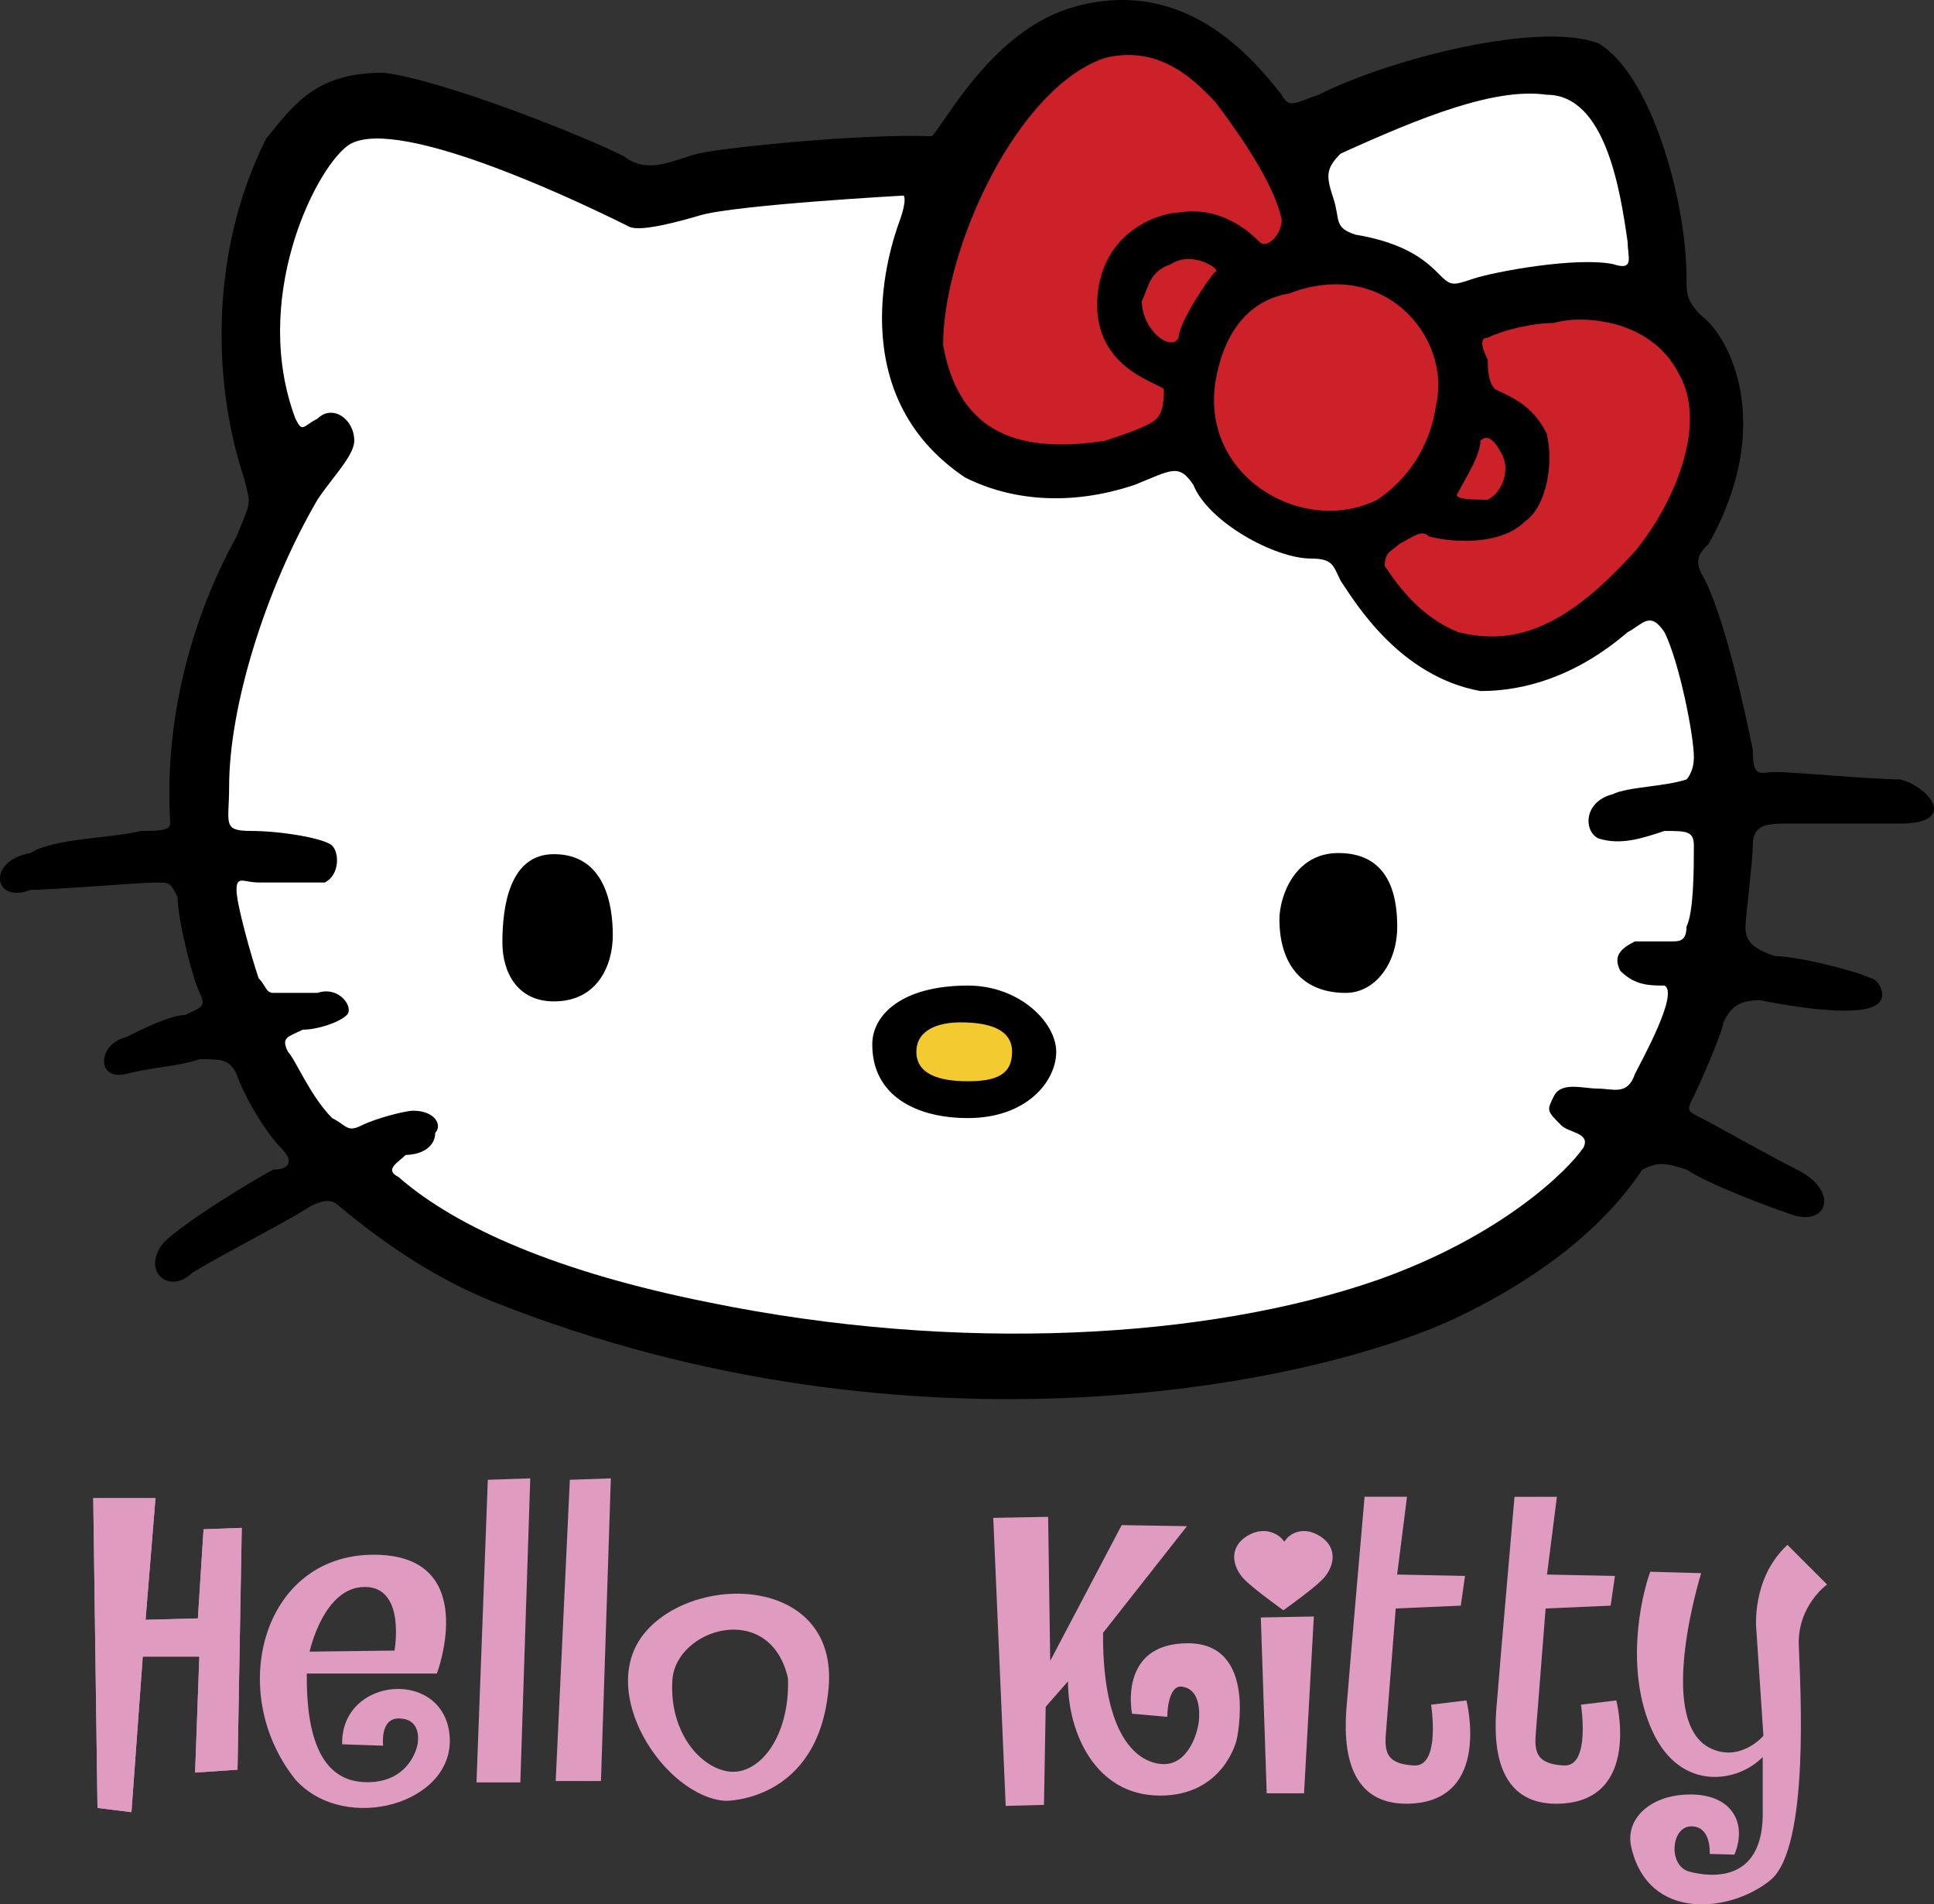
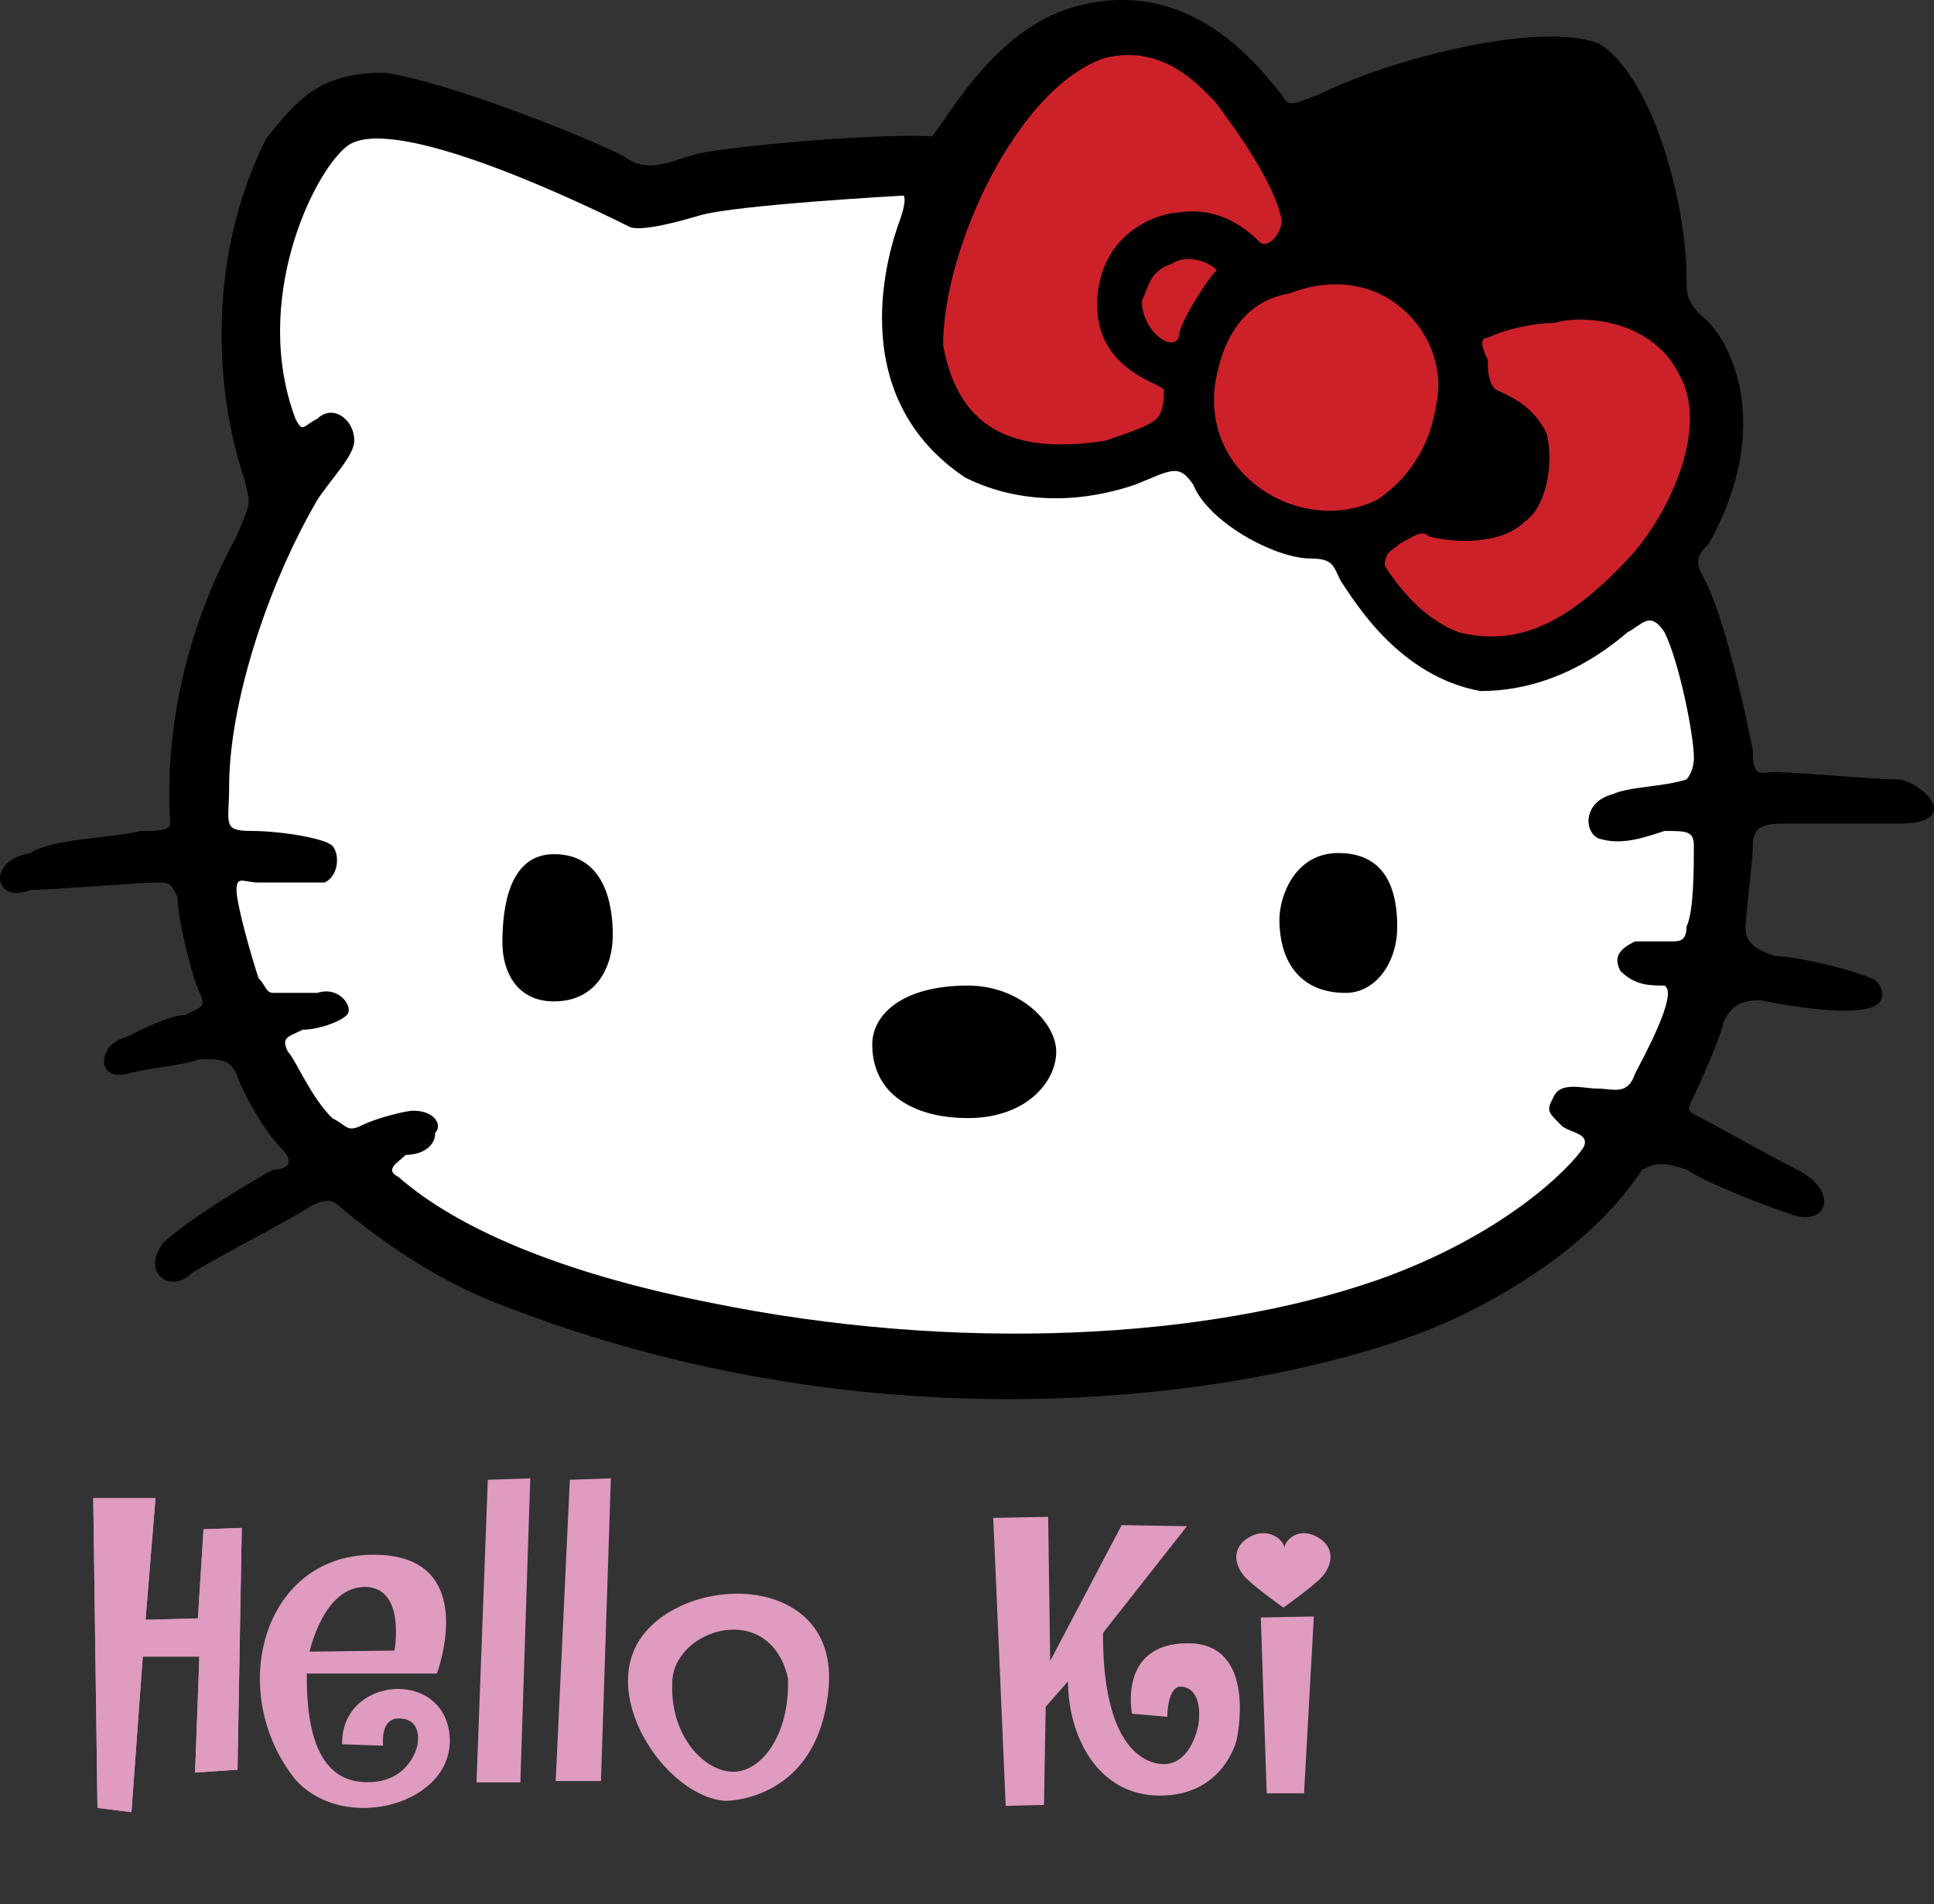
<svg xmlns="http://www.w3.org/2000/svg" xml:space="preserve" width="204.244mm" height="201.097mm" version="1.1" style="shape-rendering:geometricPrecision; text-rendering:geometricPrecision; image-rendering:optimizeQuality; fill-rule:evenodd; clip-rule:evenodd" viewBox="0 0 204.257 201.109">
  <rect x="0" y="0" width="204.257" height="201.109" fill="#333333" stroke="none" />
  <defs>
    <style type="text/css"> .str0 {stroke:#DF9BC0;stroke-width:0.449;stroke-miterlimit:2.613} .fil1 {fill:none} .fil5 {fill:#F4CA31} .fil4 {fill:#CD2129} .fil0 {fill:#DF9BC0} .fil2 {fill:black} .fil3 {fill:white} </style>
  </defs>
  <g id="Layer_x0020_1">
    <g id="_725105056">
      <path class="fil0" d="M13.882 191.37l-3.586 -0.448 -0.447 -32.71 6.571 0 -1.045 12.845 5.526 -0.149 0.597 -9.41 4.033 -0.15 -0.448 25.541 -4.48 0.299 0.449 -12.247 -5.975 0 -1.194 16.429zm24.531 -3.174l0 0c-4.48,-0.223 -6.085,-4.779 -6.011,-11.463l13.741 0c0,0 4.779,-12.697 -6.871,-12.546 -11.65,0.15 -15.384,14.638 -8.066,23.75 5.228,5.825 16.878,2.539 16.28,-4.629 -0.597,-7.168 -11.501,-6.275 -11.351,0.896l4.331 0.147c0,0 -0.373,-2.875 1.643,-2.875 2.016,0 2.129,1.682 2.016,2.578 -0.111,0.895 -1.231,4.366 -5.713,4.143zm0.112 -20.609l0 0c4.369,0 3.137,6.72 3.136,6.72l-8.961 0.113c0,0 1.456,-6.832 5.825,-6.832zm16.43 20.647l0 0 -4.631 0 1.196 -31.963 4.481 -0.15 -1.046 32.113zm8.513 -0.15l0 0 -4.78 0 1.495 -31.813 4.332 -0.15 -1.046 31.963zm13.144 2.091l0 0c0,0 9.858,0.15 10.903,-11.948 1.003,-11.612 -13.743,-12.247 -19.267,-5.975 -5.526,6.273 1.978,17.512 8.364,17.923zm6.608 -12.956l0 0c0.224,6.16 -3.024,10.306 -6.272,9.857 -2.997,-0.411 -6.273,-4.146 -5.937,-9.633 0.336,-5.487 10.306,-8.512 12.21,-0.223zm33.275 -4.78l0 0 8.865 -11.269 -6.895 -0.111 -7.549 14.334 -0.219 -15.208 -5.796 0.109 1.313 30.418 4.045 -0.109 0.18 -10.359 2.354 -2.688c0,5.49 2.937,12.066 9.721,12.066 6.782,0 8.097,-5.911 8.097,-5.911 0,0 2.297,-10.176 -5.143,-10.176 -7.441,0 -5.909,7.44 -5.909,7.44l3.72 0.329c0,0 0,-3.504 1.641,-3.174 1.426,0.247 1.798,1.741 1.722,3.311 -0.072,1.569 -1.193,5.003 -3.881,4.853 -2.688,-0.151 -6.328,-2.988 -6.265,-13.854zm21.23 16.943l0 0 -3.943 0 -0.623 -18.57 5.6 -0.104 -1.034 18.674z" />
      <path class="fil0" d="M135.65 163.447c0.104,-0.933 1.659,-2.283 3.632,-1.038 1.971,1.242 1.242,3.216 0.207,4.252 -1.039,1.039 -3.944,3.113 -3.944,3.113 0,0 -2.906,-2.074 -3.942,-3.113 -1.038,-1.039 -1.766,-3.01 0.208,-4.252 1.971,-1.245 3.737,0.104 3.839,1.038z" />
-       <path class="fil1 str0" d="M135.65 163.447c0.104,-0.933 1.659,-2.283 3.632,-1.038 1.971,1.242 1.242,3.216 0.207,4.252 -1.039,1.039 -3.944,3.113 -3.944,3.113 0,0 -2.906,-2.074 -3.942,-3.113 -1.038,-1.039 -1.766,-3.01 0.208,-4.252 1.971,-1.245 3.737,0.104 3.839,1.038z" />
-       <path class="fil0" d="M144.121 158.064l4.479 0 -1.042 8.213 7.169 0.15 -0.449 3.137 -6.871 0.3c0,0 -0.895,11.351 -1.045,13.293 -0.148,1.942 0.15,3.137 2.987,3.285 2.836,0.15 1.794,-6.422 1.794,-6.422l3.733 -0.448c0,0 2.715,10.587 -5.977,10.902 -8.212,0.3 -6.722,-9.409 -6.572,-11.5 0.149,-2.089 1.792,-20.911 1.792,-20.911zm15.832 0l0 0c0,0 -1.643,18.821 -1.791,20.911 -0.151,2.091 -1.645,11.8 6.569,11.5 8.693,-0.316 5.975,-10.902 5.975,-10.902l-3.734 0.448c0,0 1.043,6.572 -1.791,6.422 -2.837,-0.149 -3.136,-1.344 -2.987,-3.285 0.147,-1.942 1.043,-13.293 1.043,-13.293l6.87 -0.3 0.452 -3.137 -7.173 -0.15 1.044 -8.213 -4.479 0zm14.339 7.917l0 0 5.378 0.15c0,0 -4.781,15.233 0.747,18.37 3.285,1.794 5.824,-1.192 5.824,-1.192l-0.747 -11.202c0,0 -0.597,-5.378 3.286,-8.962l4.183 4.184c0,0 -3.136,2.239 -2.987,6.421 0.15,4.182 1.196,21.357 -2.987,24.794 -4.183,3.434 -12.92,4.442 -14.713,-3.511 -0.67,-2.987 2.094,-5.599 6.423,-5.526 4.332,0.073 5.826,3.137 4.48,6.348l-2.614 -0.072c0,0 0.223,-2.912 -1.941,-2.912 -2.165,0 -2.463,4.181 -0.223,4.776 2.242,0.599 7.617,1.195 7.766,-5.825l0 -6.272c-2.689,2.762 -8.738,3.658 -11.648,-2.727 -2.92,-6.386 -1.238,-14.076 -0.228,-16.841z" />
      <path class="fil2" d="M113.602 0.678c11.647,-3.143 18.655,5.439 21.765,9.329 0.778,1.554 1.552,0.776 3.888,0 7.772,-3.889 23.318,-7.774 29.538,-5.441 5.445,3.106 9.329,16.324 9.329,24.874 0,1.556 0,2.332 1.558,3.889 3.108,2.333 7.773,11.663 0.779,24.099 -0.779,0.779 -1.561,1.558 -0.779,3.111 2.332,3.889 4.662,14.772 5.441,18.659 0,3.112 0.779,2.333 2.333,2.333 2.332,0 10.103,0.777 13.213,0.777 3.109,0.776 6.22,4.665 0,4.665l-11.66 0c-2.336,0 -3.886,0 -3.886,2.331 0,1.555 -0.779,7.776 -0.779,8.552 0,1.555 0.779,2.332 3.112,3.11 2.332,0 8.55,1.555 10.103,2.331 0.779,0 2.336,2.333 0,3.112 -2.33,0.777 -7.773,0 -11.657,-0.78 -2.338,0 -3.112,0.78 -3.888,2.333 0,0.776 -2.332,6.22 -3.114,7.774 -0.776,1.556 -0.776,1.556 0.782,2.335 1.55,0.776 6.991,3.886 10.104,5.44 4.663,2.336 3.111,6.223 -0.779,4.668 -2.336,-0.777 -8.547,-3.111 -10.883,-4.668 -2.332,-0.775 -3.111,-0.775 -4.664,0.002 -4.668,6.997 -12.213,12.095 -19.439,15.552 -14.986,7.175 -57.533,16.004 -101.829,-1.557 -6.176,-2.446 -11.665,-6.22 -16.327,-10.105 -0.777,-0.776 -1.556,-0.776 -3.109,0 -2.337,1.555 -8.555,4.665 -12.438,6.996 -2.335,2.335 -5.44,0 -3.109,-3.108 2.33,-2.333 10.108,-6.999 11.659,-7.775 1.552,0 2.336,-0.777 0.779,-2.332 -1.559,-1.554 -3.89,-5.444 -4.663,-7.773 -0.784,-1.555 -1.557,-1.555 -3.889,-1.555 -2.334,0.778 -4.665,0.778 -7.775,1.555 -3.11,0.776 -3.11,-3.111 0,-3.886 1.556,-0.782 4.661,-2.333 6.219,-2.333 1.556,-0.777 2.331,-0.777 1.556,-2.335 -0.777,-1.555 -2.334,-7.771 -2.334,-10.105 -0.778,-1.555 -0.778,-1.555 -2.33,-1.555 -1.554,0 -10.886,0.779 -13.216,0.779 -3.89,1.551 -4.663,-3.112 0,-3.889 2.33,-1.556 8.547,-1.556 11.662,-2.333 1.554,0 3.105,0 3.105,-0.776 -0.772,-12.44 3.115,-23.327 7.003,-30.322 1.553,-3.886 1.553,-3.111 0.773,-6.221 -3.108,-9.327 -3.886,-23.322 2.331,-35.761 3.115,-3.888 5.446,-6.998 12.437,-6.998 6.22,0.779 20.664,6.471 25.331,8.802 2.688,2.09 5.376,0.299 8.064,-0.299 2.689,-0.599 17.026,-2.091 24.495,-1.793 1.494,-1.494 6.472,-11.356 15.186,-13.705z" />
      <path class="fil3" d="M101.941 50.433c4.661,2.335 10.88,3.111 17.876,0.776 3.889,-1.552 4.662,-2.33 6.221,0 1.557,3.889 8.549,7.777 12.438,7.777 2.33,0 2.33,0.777 3.109,2.332 1.558,2.33 6.222,10.107 14.77,11.66 4.667,0 10.104,-1.551 15.546,-6.219 1.558,-0.776 2.336,-2.331 3.889,0 1.558,3.112 3.107,10.887 3.107,13.219 0,1.554 -0.776,2.333 -0.776,2.333 -2.332,0.776 -6.221,0.776 -7.772,1.555 -3.111,0.776 -3.111,3.886 -1.559,4.662 2.338,0.777 4.67,0 6.998,-0.776 2.33,0 3.107,0 3.107,1.555 0,2.331 0,6.996 -0.777,8.552 0,1.555 -0.772,1.555 -1.553,1.555l-3.888 0c-1.553,0.776 -2.332,1.555 -1.553,3.11 1.553,1.556 3.111,1.555 4.663,1.555 1.558,0.776 -2.332,7.774 -3.111,9.329 -0.779,2.331 -2.332,1.555 -3.888,1.555 -1.553,0 -3.885,-0.778 -4.664,0.776 -0.779,1.556 -0.779,1.556 0.779,3.111 0.774,0.779 3.111,0.779 2.332,2.333 -1.558,2.332 -8.55,9.329 -21.766,13.994 -17.878,6.219 -44.31,7.775 -70.739,2.333 -15.551,-3.111 -26.432,-7.773 -32.65,-13.219 -1.559,-0.776 0,-1.553 0.773,-2.33 1.557,0 3.113,-0.777 3.113,-2.332 0.774,-0.779 0,-2.334 -2.33,-2.334 -0.783,0 -3.888,0.779 -5.447,1.555 -1.556,0.779 -1.556,0 -3.109,-0.776 -2.33,-2.335 -3.883,-6.221 -4.667,-6.998 -0.773,-1.554 0,-1.554 1.558,-2.336 1.556,0 3.886,-0.775 4.661,-1.552 0.778,-0.777 -0.775,-3.11 -3.104,-2.335l-4.667 0c-0.78,0 -0.779,-0.775 -1.552,-1.555 -0.775,-2.331 -2.328,-7.774 -2.328,-9.326 0,-1.557 0.773,-0.778 2.331,-0.778l6.993 0c1.556,-0.779 1.556,-3.11 0.778,-3.889 -0.778,-0.777 -5.44,-1.555 -8.549,-1.555 -3.112,0 -2.336,-0.777 -2.336,-4.665 0,-8.55 3.888,-20.99 9.333,-30.318 1.552,-2.335 3.884,-4.663 3.884,-6.221 0,-2.333 -2.331,-3.888 -3.884,-2.333 -1.556,0.779 -1.556,1.556 -2.33,0 -4.666,-12.442 1.864,-25.979 5.436,-28.766 4.426,-3.454 22.658,4.914 29.816,8.493 1.194,0.597 5.441,-0.599 7.467,-1.194 3.808,-1.121 21.508,-2.092 21.508,-2.092 0,0 0.448,0.299 -0.449,2.764 -0.897,2.465 -6.247,18.184 6.958,27.015z" />
      <path class="fil4" d="M99.605 36.441c1.558,8.551 6.997,11.663 17.103,10.106 2.332,-0.777 4.663,-1.554 5.442,-2.333 0.778,-0.779 0.778,-2.333 0.778,-3.109 -0.778,-0.779 -7.772,-2.332 -6.996,-10.109 0.776,-6.997 6.996,-8.55 8.547,-8.55 4.667,-0.779 7.774,2.33 8.553,3.109 0.776,0.776 2.331,-0.779 2.331,-2.333 -0.776,-3.886 -4.66,-9.33 -6.997,-12.439 -1.553,-1.554 -5.443,-6.216 -11.659,-4.665 -9.329,3.111 -17.102,20.215 -17.102,30.323z" />
-       <path class="fil3" d="M171.9 25.555c0,1.556 0.779,3.112 -1.553,2.332 -3.889,-0.776 -12.439,0.78 -14.768,1.554 -2.339,0.779 -2.339,0.779 -3.889,-0.774 -1.558,-1.556 -3.888,-3.112 -8.548,-3.889 -2.337,-0.777 -1.558,-1.554 -2.337,-3.888 -0.772,-2.333 -0.772,-3.109 0.778,-4.665 8.549,-3.888 16.324,-6.997 21.767,-6.22 6.218,0.002 7.776,10.11 8.55,15.55z" />
      <path class="fil4" d="M128.369 28.667c-0.774,0.774 -3.89,5.442 -3.89,6.997 -0.774,1.554 -3.884,-0.779 -3.884,-3.891 0.774,-1.552 0.774,-3.106 3.11,-3.886 2.333,-1.554 5.443,0.78 4.664,0.78zm23.321 13.994l0 0c1.55,-6.997 -5.438,-15.55 -15.55,-11.663 -4.664,0.776 -6.995,4.667 -7.774,9.33 -1.553,10.106 9.327,16.327 17.104,12.441 2.332,-1.558 5.441,-4.663 6.22,-10.107zm25.657 -3.111l0 0c3.111,5.442 -0.779,13.994 -4.668,18.659 -6.998,7.774 -12.436,10.107 -18.66,8.55 -3.886,-1.553 -6.216,-4.663 -7.769,-6.995 0,-1.556 0.773,-1.556 1.553,-2.335 1.556,-0.776 2.33,-1.554 3.109,-0.776 3.107,0.776 7.774,0.776 10.106,-1.554 2.33,-1.554 3.109,-6.221 2.33,-9.329 -1.553,-3.111 -3.886,-3.889 -5.441,-4.665 -0.777,-0.779 -0.777,-2.332 -0.777,-3.111 -0.777,-1.553 -0.777,-2.332 0,-2.332 1.556,-0.777 4.665,-1.554 6.997,-1.554 2.332,-0.779 10.11,-0.779 13.221,5.442z" />
-       <path class="fil4" d="M157.133 52.768c-1.553,0 -3.892,0 -3.114,-0.779 0.782,-1.556 2.335,-3.885 2.335,-5.442 0.779,-0.777 1.554,0 2.333,1.556 0.777,1.554 0,3.886 -1.555,4.665z" />
      <path class="fil2" d="M53.06 99.532c0,3.11 1.55,6.219 5.44,6.219 4.661,0 6.22,-3.885 6.22,-6.995 0,-3.11 -0.78,-8.552 -6.22,-8.552 -4.662,0 -5.44,5.442 -5.44,9.329zm82.065 -2.449l0 0c0,4.66 2.336,7.771 6.997,7.771 3.107,0 5.444,-3.111 5.444,-6.995 0,-5.443 -2.336,-7.775 -6.217,-7.775 -4.669,0 -6.223,4.665 -6.223,6.998zm-43.002 13.215l0 0c0,5.442 4.662,7.775 10.106,7.775 6.215,0 9.322,-3.889 9.322,-6.997 0,-3.109 -3.889,-6.996 -9.322,-6.996 -7.003,0 -10.106,3.11 -10.106,6.219z" />
-       <path class="fil5" d="M96.784 111.076c0,2.334 2.33,3.11 5.444,3.11 3.106,0 4.663,-0.776 4.663,-3.11 0,-2.335 -2.332,-3.11 -5.447,-3.11 -2.33,0 -4.66,0.775 -4.66,3.11z" />
      <polygon class="fil0" points="16.413,158.302 16.415,158.302 15.373,171.063 20.9,170.911 21.498,161.5 25.533,161.348 25.224,178.882 25.146,183.398 25.084,186.89 20.604,187.193 20.767,182.747 20.945,177.823 21.054,174.939 15.077,174.939 14.458,183.448 14.241,186.444 14.217,186.77 13.882,191.372 10.296,190.927 10.21,184.624 10.205,184.43 10.188,183.097 10.149,180.22 10.143,180.11 10.108,177.347 9.972,167.42 9.931,164.338 9.847,158.211 16.421,158.211 " />
    </g>
  </g>
</svg>